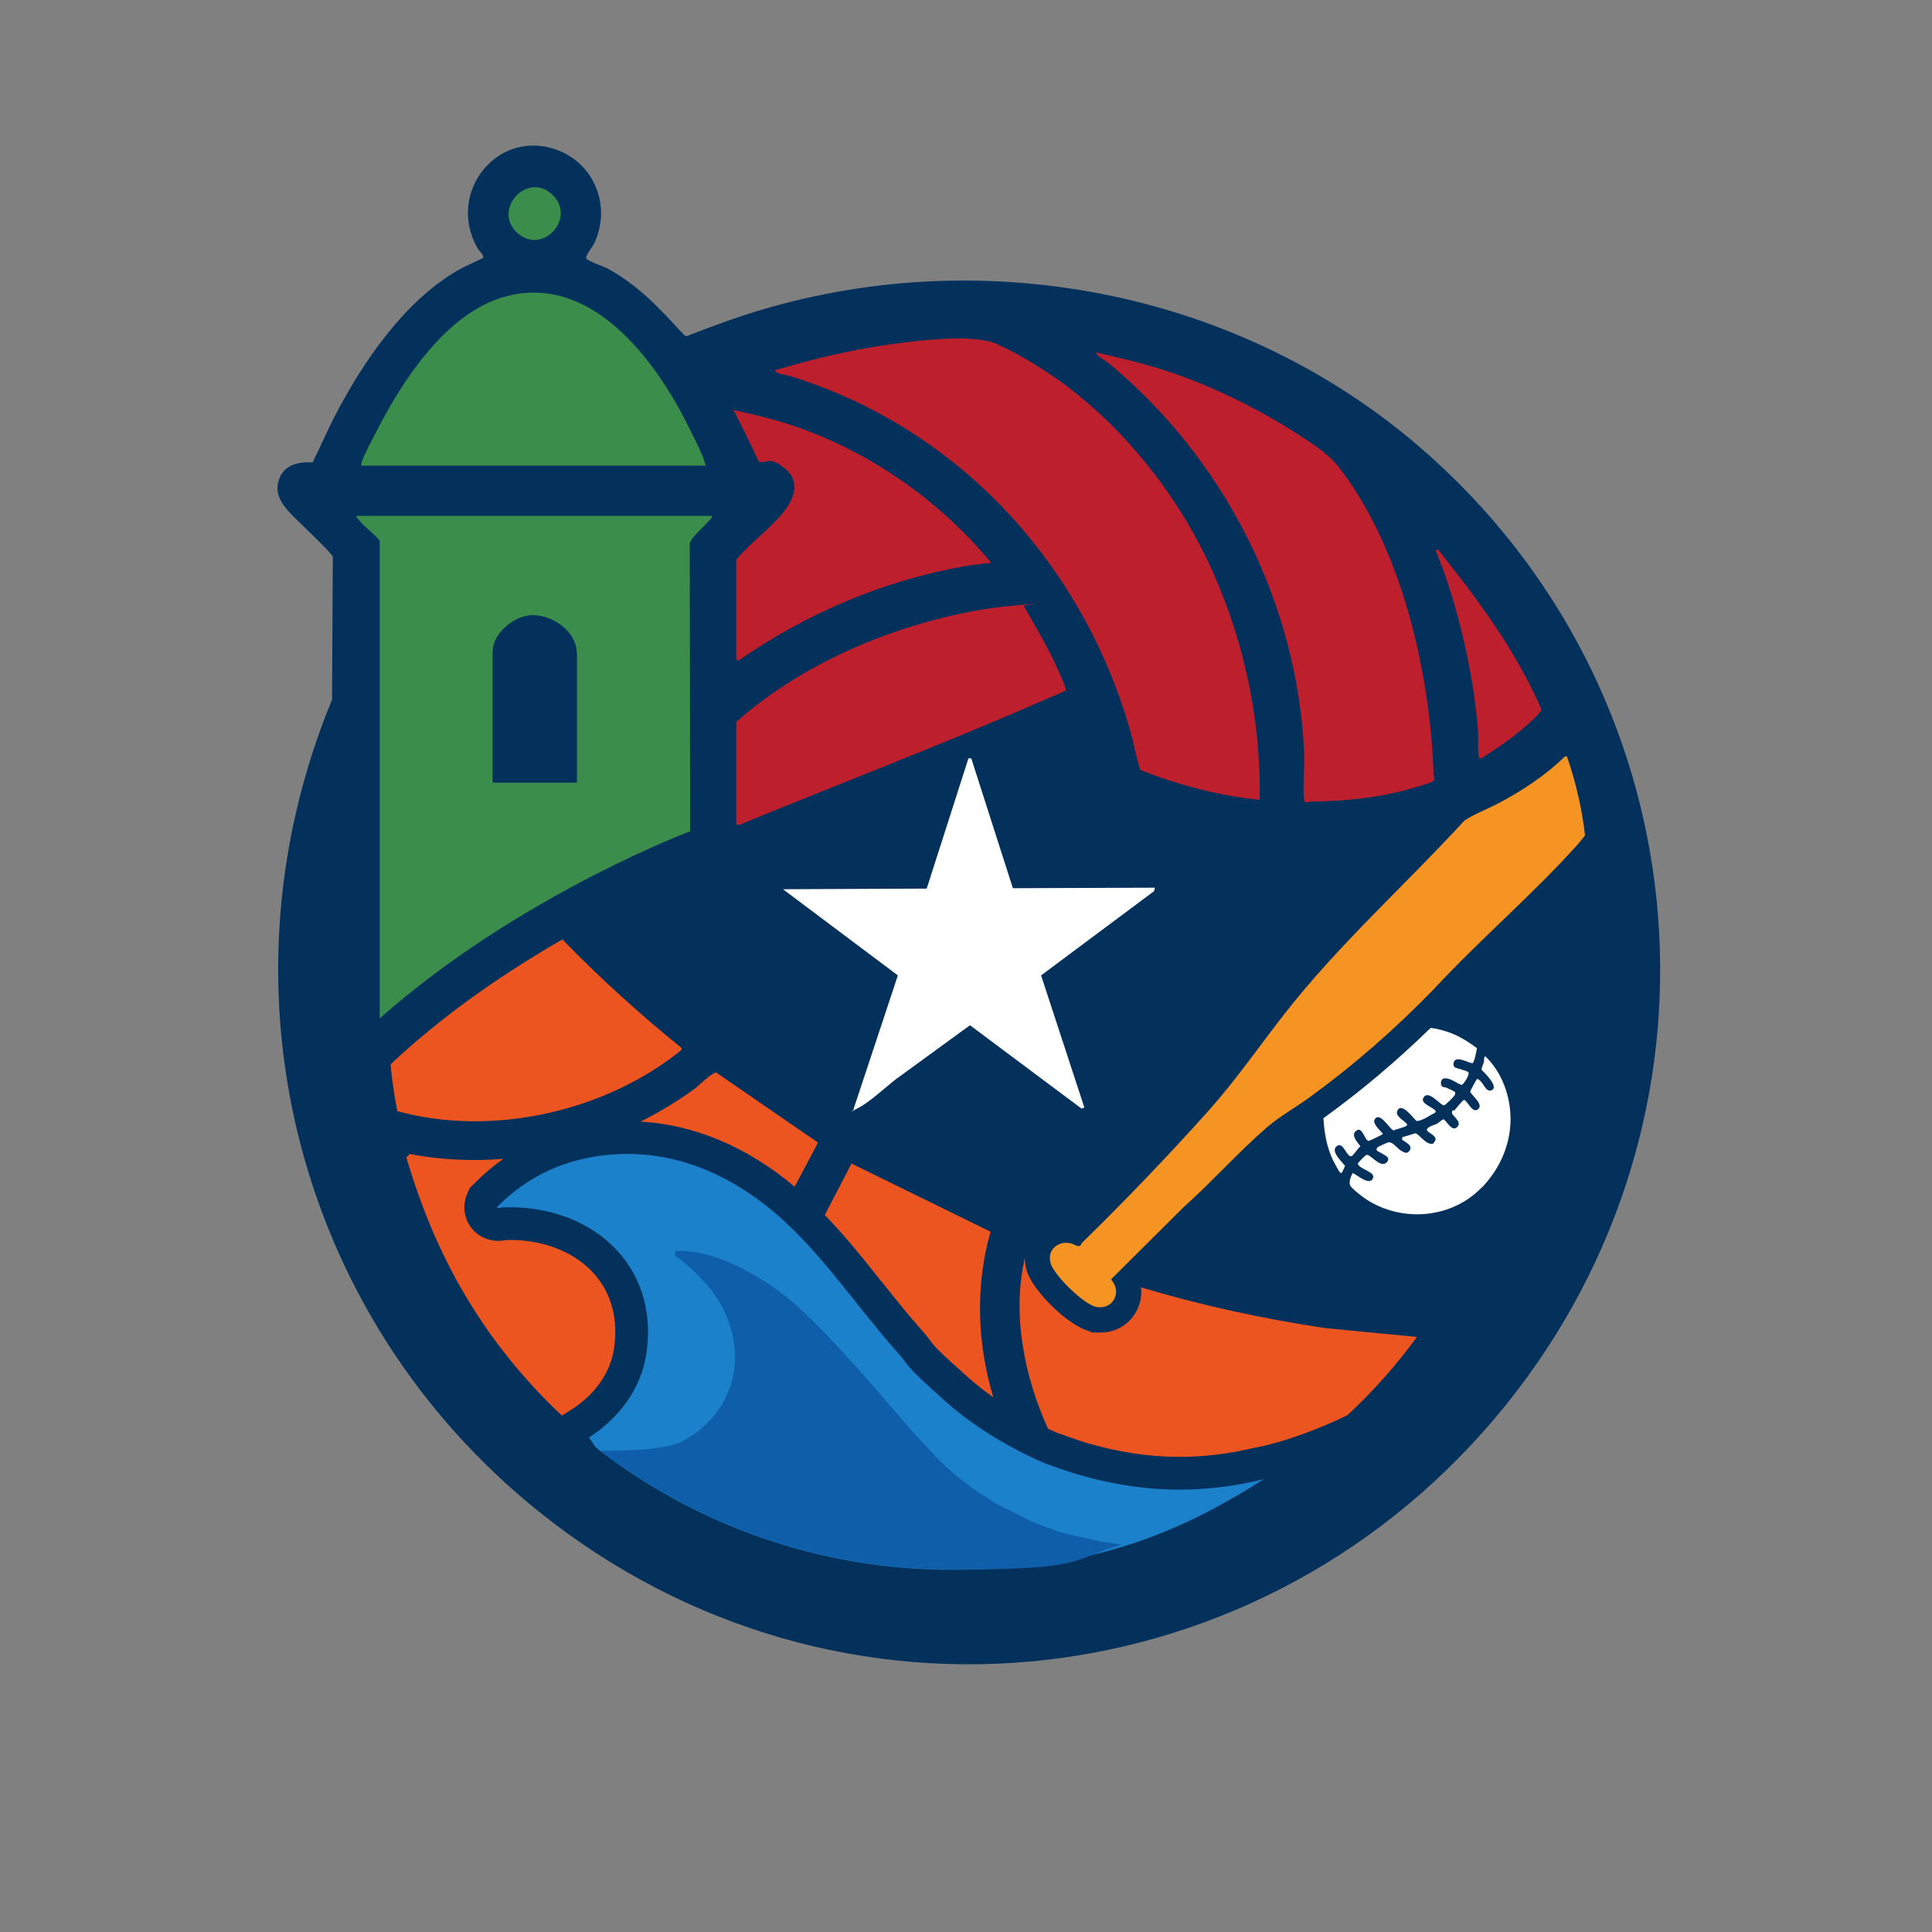
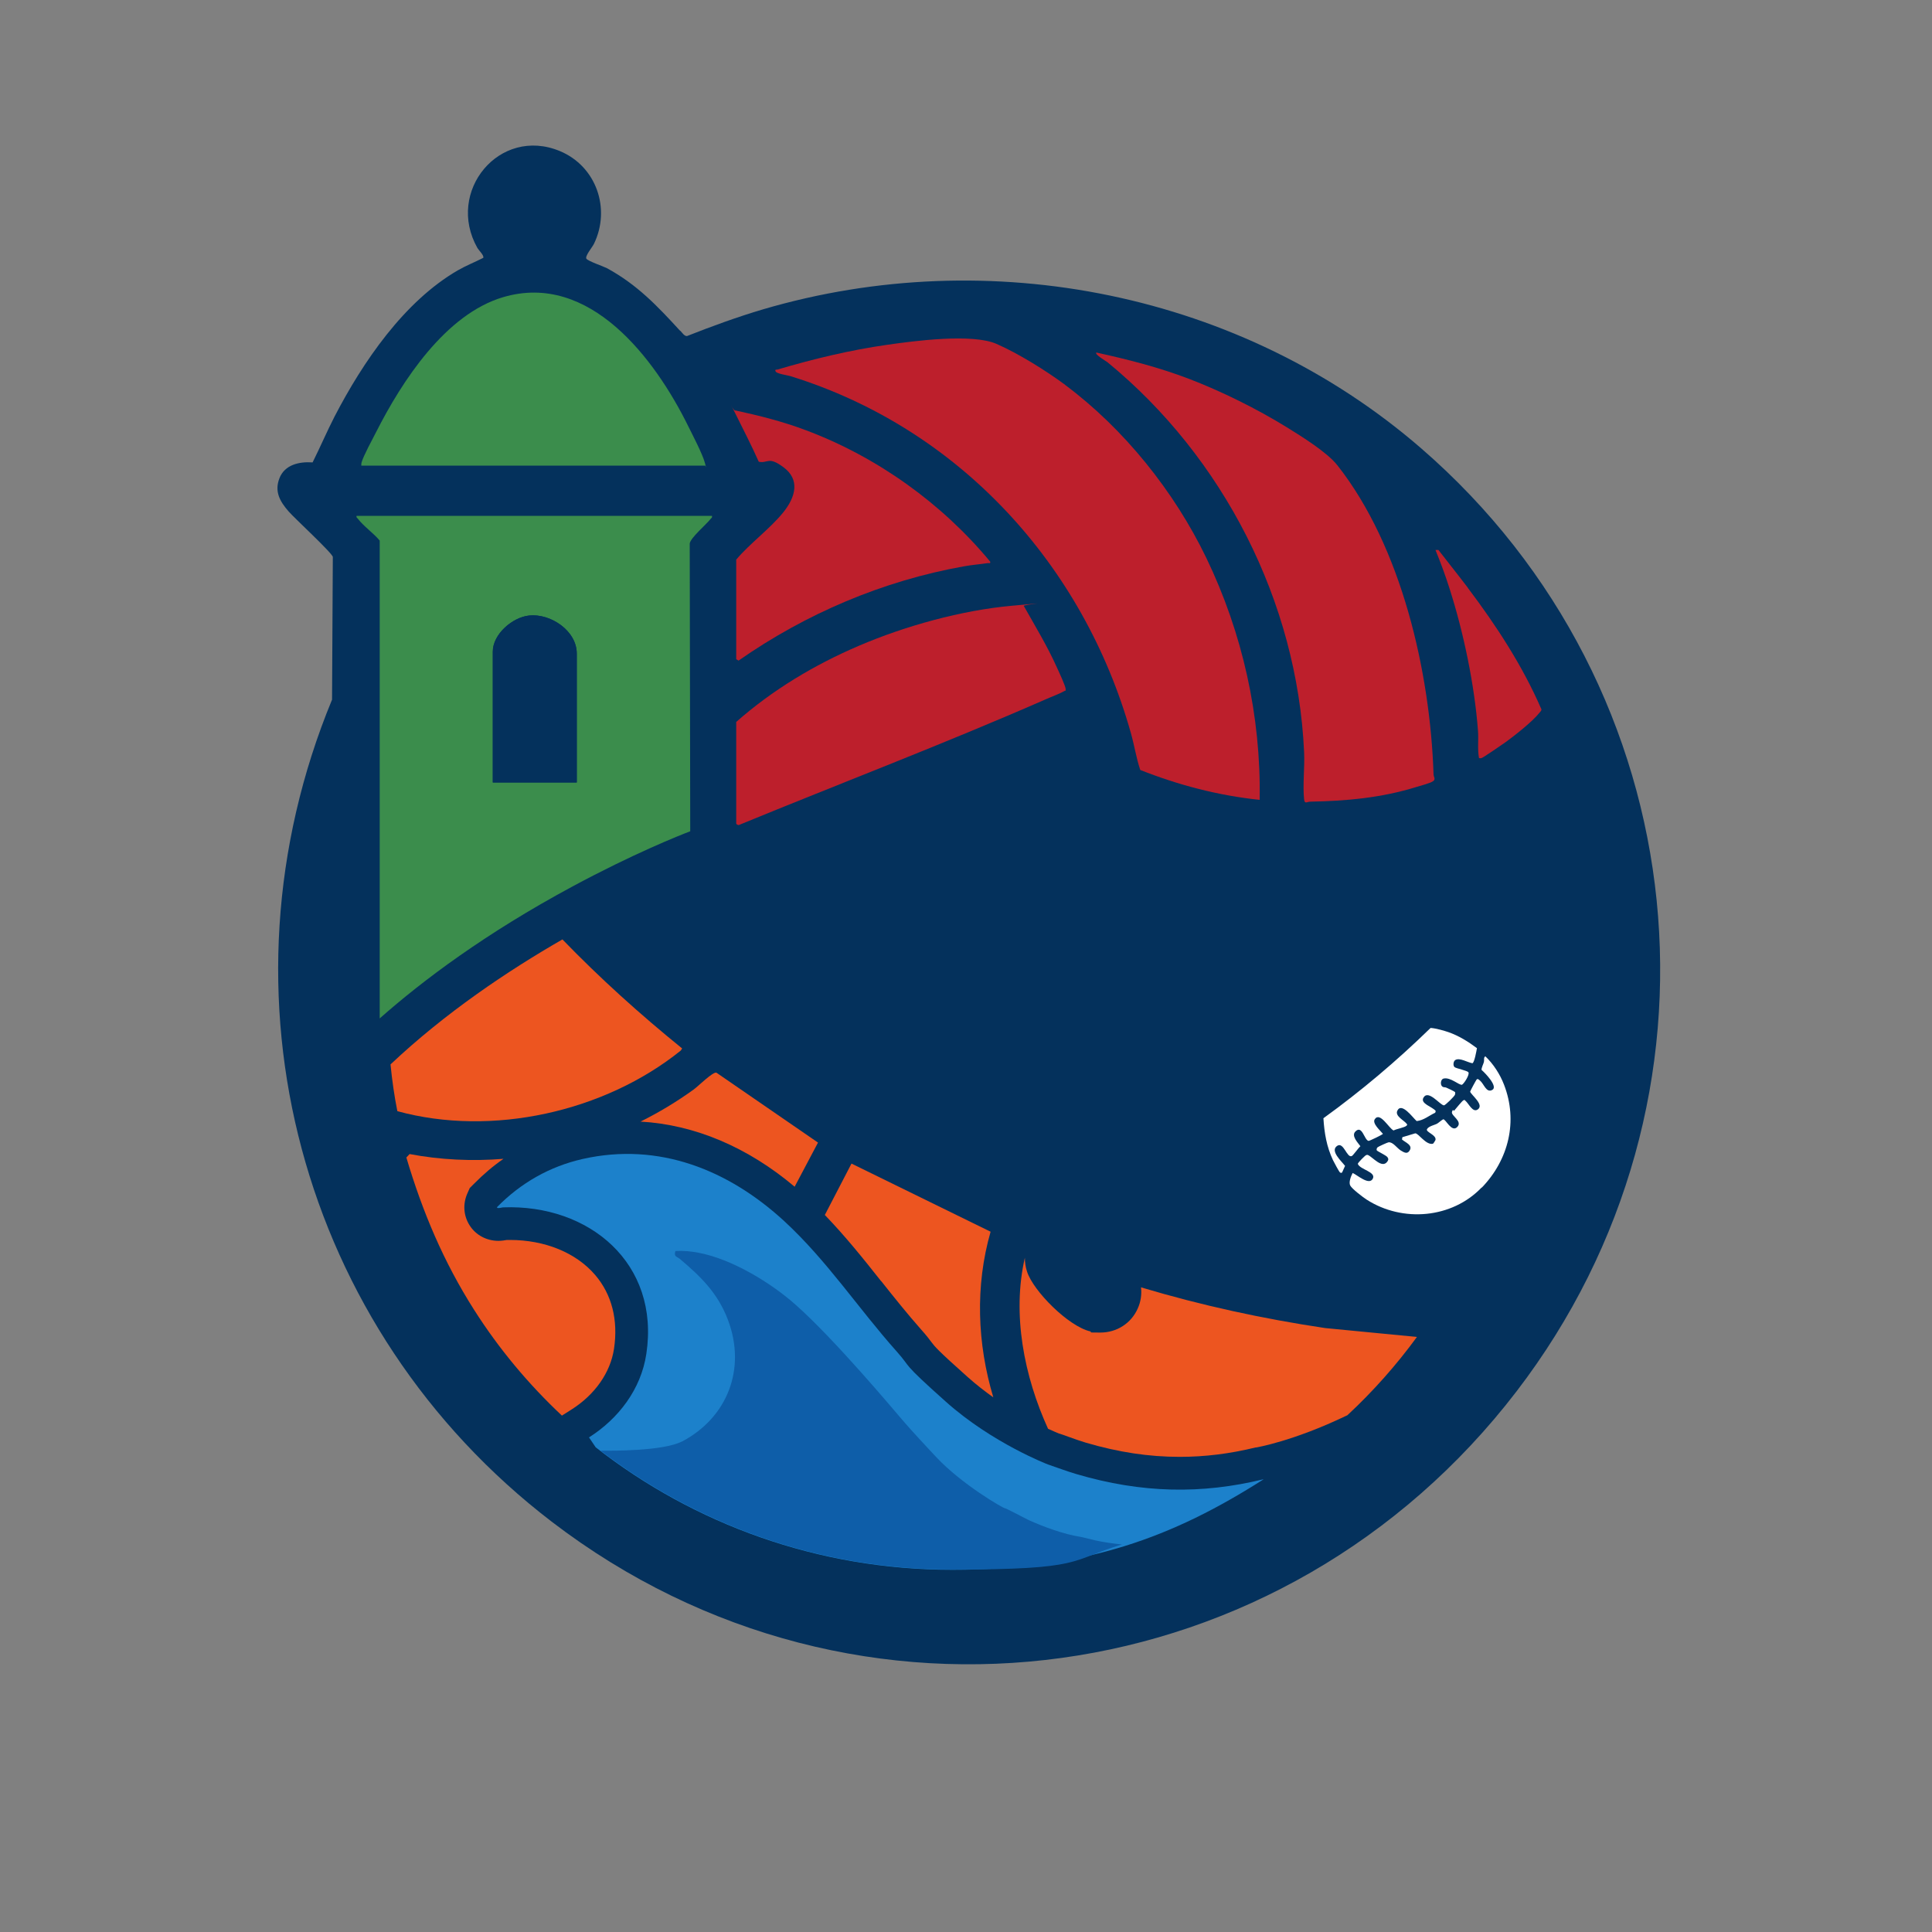
<svg xmlns="http://www.w3.org/2000/svg" id="PSRN_Icon" version="1.1" viewBox="0 0 1500 1500">
  <rect x="0" y="0" width="1500" height="1500" fill="#808080" stroke="none" />
  <defs>
    <style>
      .st0 {
        fill: #1c81cb;
      }

      .st1 {
        fill: #ed5520;
      }

      .st2 {
        fill: #0e5ea9;
      }

      .st3 {
        fill: #bd1f2c;
      }

      .st4 {
        fill: #3b8d4c;
      }

      .st5 {
        fill: #fff;
      }

      .st6 {
        fill: #f59323;
      }

      .st7 {
        fill: #04315c;
      }
    </style>
  </defs>
  <g id="PRSN_icon">
    <path id="main_outline" class="st7" d="M528.3,256.9c1.4,1.5,3.1,4.2,5.1,4,19.3-7.6,39-14.8,58.9-20.7,176.1-51.8,371.8-12.8,511,107.8,215.3,186.4,247.8,505.8,74.1,732.3-180.4,235.3-511.9,282.8-749.1,101.1-195.5-149.8-265.1-409.2-170.5-638.2l.6-110.8c-.3-2.9-29.9-30.2-34.3-35.3-6.8-7.8-11.2-15.5-7.1-25.9s15.2-12.9,25.7-12.2c5.9-11.8,11.1-24,17.1-35.7,21.9-42.2,53.9-89.3,95.8-113.5,6.3-3.6,13.1-6.3,19.6-9.6.8-1.8-3.4-5.8-4.5-7.6-24.9-43.9,17.1-94.8,64-75.3,28.3,11.8,39.7,44.8,26.4,72.1-1.1,2.3-7.2,9.6-5.8,11.5s13.4,6,15.9,7.3c23.5,12.8,39.1,29.3,56.8,48.6Z" />
    <g id="basketball">
      <path class="st1" d="M684.2,994.7c10,12.6,20.4,25.6,31.1,37.7,4.2,4.7,6.3,7.5,8,9.8,2.4,3.2,4.5,6,28.2,27.1,6.4,5.7,13.1,10.9,19.7,15.6-12.5-41.8-14.2-86.4-2.1-128.6l-108-52.9-20.7,39.9c16.1,16.7,30.1,34.2,43.7,51.4Z" />
      <g>
        <path class="st1" d="M617,921.3l18.1-34.2-78.9-54.3c-2.7-.8-14.2,10.6-17.5,13-13.3,9.6-27.1,17.9-41.4,25,42,2.4,83,19.7,119.7,50.6Z" />
        <path class="st1" d="M436.2,1099.1l7.6-4.8c18.1-11.5,30.1-28.6,32.9-47,3.4-22.5-1.7-42.3-14.6-57.4-14.8-17.3-39-27.2-66.2-27.2s-1.6,0-2.4,0c-1.7.3-3.9.7-6.5.7-9.1,0-17.5-4.4-22.3-11.9-4.8-7.4-5.5-16.6-1.9-24.8l1.9-4.3,3.3-3.3c7.2-7.3,14.8-13.8,22.9-19.4-24.2,2-49.3.8-72.9-3.7l-2.5,2.7c12.5,42.1,28.9,81,52.5,118.1,19.3,30.4,42.3,57.9,68.4,82.4Z" />
      </g>
      <path class="st1" d="M822.4,1113c2.5.8,4.9,1.7,7.4,2.6,4.7,1.7,9,3.2,13.3,4.5,25.1,7.4,48.9,11,72.8,11,19.6,0,38.9-2.4,59-7.3h.5c.3-.1,28.3-4.7,69.6-24.5.4-.2.7-.3,1.1-.5,20-18.6,38.1-39,54-60.8l-71.3-6.9c-48.3-7.2-96.2-17.6-142.9-31.6.6,5.6-.2,11.3-2.6,16.5-5.1,11.5-16.3,18.6-29,18.6s-5.2-.3-7.8-.9c-17-3.9-44.3-31.4-49.1-46.4-1.2-3.6-1.7-7.2-1.7-10.8-10.1,43.8-.6,92,18,132.8,4.4,2,7.5,3.3,8.7,3.8Z" />
      <path class="st1" d="M436.6,729.4c-42.6,24.5-91,57-133.4,97,1.2,12.2,2.9,24.3,5.3,36.3,73.3,20.1,160.9.6,220.1-47.1l1-1.6c-32.6-26.4-63.8-54.5-92.9-84.6Z" />
    </g>
-     <path id="star" class="st5" d="M754.1,588.8l32.3,100.8,110.3-.4-.7,2.7-87.7,65.4,33.6,102.6-2.2.8-86.6-64.7-52.3,38.1c-10.8,7.2-23,20-34.2,26s-2.2,1.3-3.9,1l34.4-103.8-89.2-66.9,111.6-.5,32.4-101.1h2.2Z" />
    <g id="volleyball">
      <path id="ball" class="st3" d="M826.9,298.8c45.9,34.2,84.8,82.8,109.7,134.4,28.1,58.3,42.5,122.8,41.4,187.8-31.9-3.3-62.9-11.4-92.7-23.2-3.1-9.2-4.6-19.2-7.3-28.7-36.9-130.9-133.6-236.6-264.4-277.1-2.4-.7-10.5-1.8-11.4-3.6s.8-1.3,1.5-1.5c28.1-8.3,56.4-15.1,85.1-19.2,21-3,65.9-9,84.9-.7,17.1,7.5,38.3,20.7,53.3,31.8Z" />
      <path id="ball1" data-name="ball" class="st3" d="M1038.3,361.2c50,63.4,72.1,160.9,74.7,239.9,0,2.2,2,3.9-.5,5.5s-9.9,3.5-12.8,4.4c-27,8.4-54.2,10.9-82.3,11.4-2.8,0-4.4,2.2-4.9-1.8-1.2-11.2.6-25.1,0-36.8-5.3-116.8-62.9-229-152.7-302.6-.9-.7-10.2-6.1-8.6-7.5,24.6,5.4,48.6,11.5,72.1,20.5,25.3,9.7,52.7,23.3,75.7,37.5,11.5,7.1,31.3,19.4,39.2,29.4Z" />
      <path id="ball2" data-name="ball" class="st3" d="M571.5,560.6c28.2-24.9,60.7-44.4,95.3-59.2,35.9-15.4,79.8-27.6,118.9-31.1s8.1-1,9.2.2c8.9,15.8,18.4,31.4,25.8,48,1.3,2.8,6.8,14.6,6.7,16.6s-.3.9-1,1.4c-3.8,2.2-10.7,4.7-15.1,6.7-78.3,34.3-158.2,64.7-237.3,97.2-.8.6-2.4-.5-2.4-1v-78.8Z" />
      <path id="ball3" data-name="ball" class="st3" d="M571.5,434.6c10.7-12.7,25.8-23.6,36.3-36.4s13-26,.8-35.2-12.2-3-19.5-4.5c-5.7-12.9-12.2-25.3-18.4-37.9s-1.1-.7.4-1.9c18.5,4,36.7,8.6,54.5,15.3,55.3,20.7,105.7,56.8,143.2,102.1.3,1.8-.8.9-1.9,1.1-6.1.9-12.4,1.4-18.5,2.5-62.9,11.2-122.9,36.8-175,73.2l-1.8-1.1v-77.2Z" />
      <path id="ball4" data-name="ball" class="st3" d="M1139.6,456.4c22.2,29.4,42.5,60.5,57.2,94.4,0,1-1,1.9-1.6,2.6-5,6.5-19.2,17.7-26.1,22.7-2.2,1.6-17.8,12.3-18.9,12.5s-1.3,0-1.9,0c-1.3-7.1-.2-14.3-.8-21.4-2.7-35.5-11.1-75.9-22-110-3.2-10.2-7-20.4-11-30.2h2.3c7.6,9.8,15.3,19.4,22.8,29.3Z" />
    </g>
    <g id="tower">
      <path class="st4" d="M552.8,400.5h-276c-.3,1.3.5,1.5,1.1,2.3,4.4,5.8,12.1,11.1,16.9,16.9v371c33.5-29.6,82.3-66.2,149.6-102.4,47.5-25.6,83.6-39.9,91.5-42.9l-.4-223.4c.6-4.5,12.8-14.7,16.2-19.1.6-.8,1.4-.9,1.1-2.3ZM447.8,607.5h-65.2v-101.6c0-13.6,15.4-26.7,28.2-28,16.6-1.8,37,11.8,37,29.5v100.1Z" />
      <path id="tower1" data-name="tower" class="st4" d="M547.5,361.5h-267c0-.8,0-1.6.2-2.4,1.4-5.1,8.6-18.3,11.4-23.8,20.1-39.6,53.8-91.4,98.6-104.6,67.2-19.8,117.9,48,143.6,100.1,3.5,7.1,11,21.4,12.9,28.3s.3,1.6.2,2.4Z" />
-       <path id="tower2" data-name="tower" class="st4" d="M428.7,151c19.2,18.1-7.2,47.2-26.7,30.1-20.5-17.9,7.4-48.4,26.7-30.1Z" />
      <path id="window" class="st7" d="M447.8,607.5h-65.2v-101.6c0-13.6,15.4-26.7,28.2-28,16.6-1.8,37,11.8,37,29.5v100.1Z" />
    </g>
    <g id="baseball">
      <path id="baseball1" data-name="baseball" class="st5" d="M1150.3,922c-23,24-61.3,27.3-89.2,9.4-2.8-1.8-11.5-8.4-12.8-11-1.3-2.5.6-7.3,1.9-9.7,3.4,1.4,12.7,9.9,15.6,4.5s-10-7.1-11.6-11.6c-.1-.7,5.6-6.5,6.5-6.8s.9-.2,1.5,0c3.7,1.7,10.7,10.6,14.8,5.2,1-1.3,1.2-2.2.2-3.6s-8-4.6-8.3-5.3,0-1.7.6-2.3,7.7-3.8,8.5-3.9c3.4-.5,6.5,4.4,9.5,6.3s5.1,2.7,6.7.4c3.2-4.5-3-6.5-5.7-8.9l.3-1.8,10-3c2.6,0,8.3,9.3,13.7,8.1.3,0,1.9-2.5,2-2.9.9-4-7.7-6.1-6.6-8.4s6.3-3.4,7.7-4.2,3.1-2.5,4.9-3.5c2-.2,6.5,10.5,10.9,6s-5-8.8-4.1-11.7,1.2-.5,1.7-1c1.4-1.5,6.1-7.6,7.3-8.1s.8,0,1.3.3c2.7,2.1,5.7,9.6,9.7,6.9,5.2-3.6-4.6-10.8-5.9-13.8,0-.5,4.5-8.8,5-9.4.9-1,1.7,0,2.6.7,3.2,2.6,4.9,9.9,9.6,7.3s-5.6-13.2-8.3-15.5c-.3-1.4,1.4-4.6,1.8-6.2s-.4-3.4,1.1-4.4c6.2,5.9,11.4,13.9,14.5,22,11,28.3,3.6,58.3-17.2,79.9Z" />
      <path id="baseball2" data-name="baseball" class="st5" d="M1110.6,798.2c-26.5,25.8-53.8,48.8-83.1,70,.7,11.4,2.5,22.1,7.4,32.5.7,1.4,4.8,9.2,5.5,9.6.5.3,1,.5,1.6,0l2.3-5.1c-2.6-3.5-12.2-11.9-5.9-15.7,4.9-2.9,7.4,10,11.2,8,1-.5,5.2-6.4,6.6-7.6-2.1-2.9-7.3-8.1-3.8-11.5,5.3-5.2,6.8,6.9,10.2,7.4.7,0,11-4.9,11.1-5.5-2-2.5-8.6-8.1-6.3-11.4,4.1-6,11.1,7.4,14.6,8.8,2-1.2,8.7-2.3,10-3.7.4-.4.8-.7.3-1.3-2.1-2.9-9.5-6.1-7.4-10.4,3.4-6.9,12.3,5.9,15,8.1,5.3-.5,9.7-4.3,14.4-6.5l.4-1.3c-2.3-3.3-12.6-5.7-9.4-10.6,3.9-6.1,12.8,6.1,15.8,6.2,1,0,8.1-7,8.5-8.2.2-.6.3-1.3.2-1.9-.2-.7-5.9-3.2-7-3.7-.9-.4-2,0-3-.8-1.8-1.4-1.3-5.7,1-6.2,5.3-1.3,12,5.3,14.3,4.8,1.8-1.1,6-7.9,5-9.6-.7-1.4-9.5-3-10.8-4.1-1.3-1.2-1-4.5.6-5.5,3.4-2.1,9.7,2,13.3,2.5,1.6-.7,3.1-9.6,3.5-11.7-6.8-5.1-14.2-9.7-22.3-12.5-2.7-.9-9.2-2.9-13.6-3.2Z" />
    </g>
-     <path id="bat" class="st6" d="M1216.6,587.3c6.8,19.9,11.7,40.5,14,61.4-2.1,2.4-4,5.1-6.1,7.4-34.6,38.5-75.8,73.6-111.2,111.8-30.3,31.2-61.9,58.9-97.3,84.6-10.4,7.5-22.8,14.5-32.4,22.8-22.2,19.2-42.7,42.4-64.7,62l-56,55.7v.8c8.6,9.7.8,23.7-12.1,20.8-9.7-2.2-31.8-23.9-35-33.4-3.4-10.5,5.8-18.6,16.2-15.7,1.9.5,4.7,2.8,6.4,1.7s1-1.6,1.6-2.2c33-32.2,67.5-68.2,98.2-102.5,21.1-23.6,39.1-49.7,58.6-74.7,42.2-54.2,93.8-100.2,140.2-150.7,8.1-5.4,17.6-8.8,26.3-13.4,18.5-9.7,36.8-21.8,51.7-36.4h1.5Z" />
    <g id="wave">
      <path class="st0" d="M980.9,1148.5c-47.8,11.7-94.6,10.9-145.1-4-7.5-2.2-14.8-5-22.2-7.5,0,0-43.1-16.5-79.1-48.6-36-32.1-26.1-25.4-38.2-39-30-33.6-53.9-70.4-87.5-101.4-43.1-39.6-97.1-61.5-156.3-48.2-25.7,5.8-48.1,18.6-66.5,37.3-.8,1.7,3.8.3,4.5.3,66.9-2.6,122,43.4,111.3,113.8-4.1,27.3-21.5,50.2-44.5,64.8,1.7,2.6,3.4,5.1,5.2,7.7,76.4,59.6,172.5,95.1,276.9,95.1s171.6-25.7,241.4-70.1Z" />
      <path class="st2" d="M529.8,1119c-14.5,7.7-54.8,7.4-63.5,7.3,75.8,57.9,170.5,92.3,273.2,92.3s89.9-6.8,131.6-19.5c-7.1-.7-14-1.7-20.5-3.1-2.2-.5-9.9-2.5-11.8-2.8-12.7-2-28.2-7.6-40.1-13-2.6-1.2-17.8-9.4-18.8-9.3-.8.1-32.8-18-53.2-39.8-20.4-21.8-22.1-24.1-27.5-30.3s-50.9-60.7-81.5-87.8c-19.3-17.2-49.7-35.6-75.5-40.4-5.9-1.1-11.8-1.7-17.8-1.3-1.5,4.5,1.2,4.3,3.3,6,16.6,14,29.8,26.9,37.6,47.8,14.1,37.6-.4,75.3-35.6,94Z" />
    </g>
  </g>
</svg>